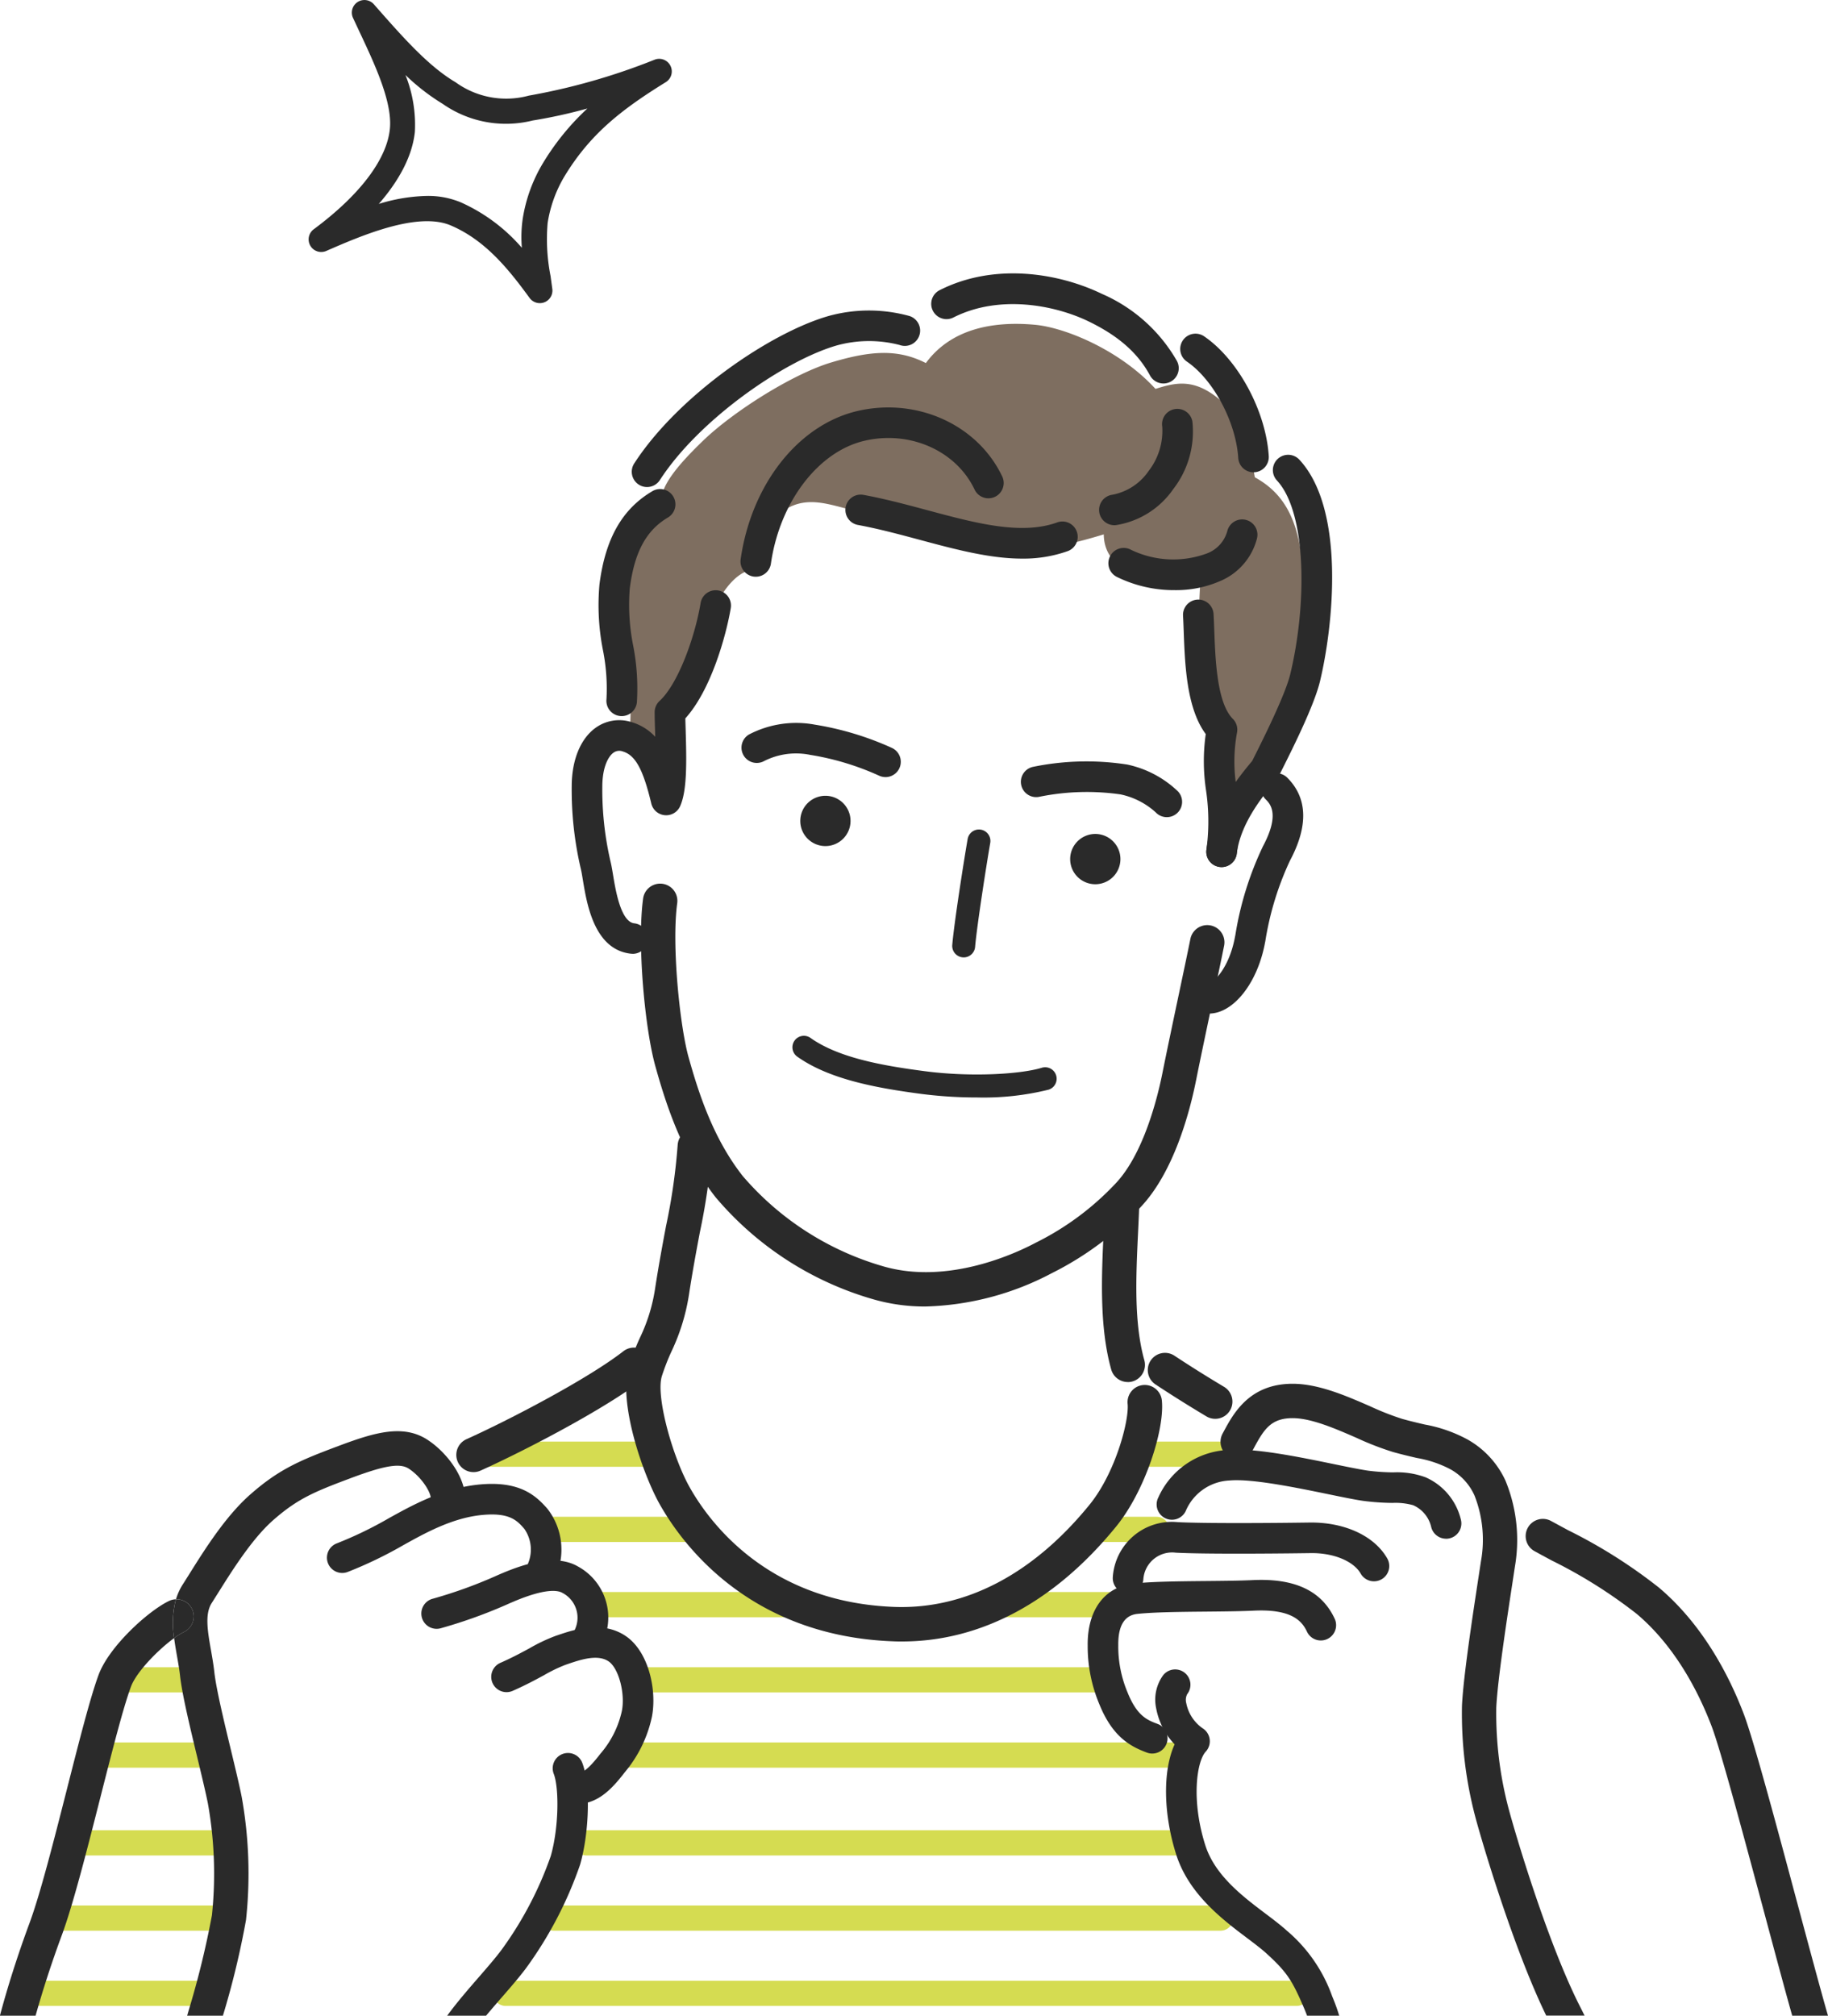
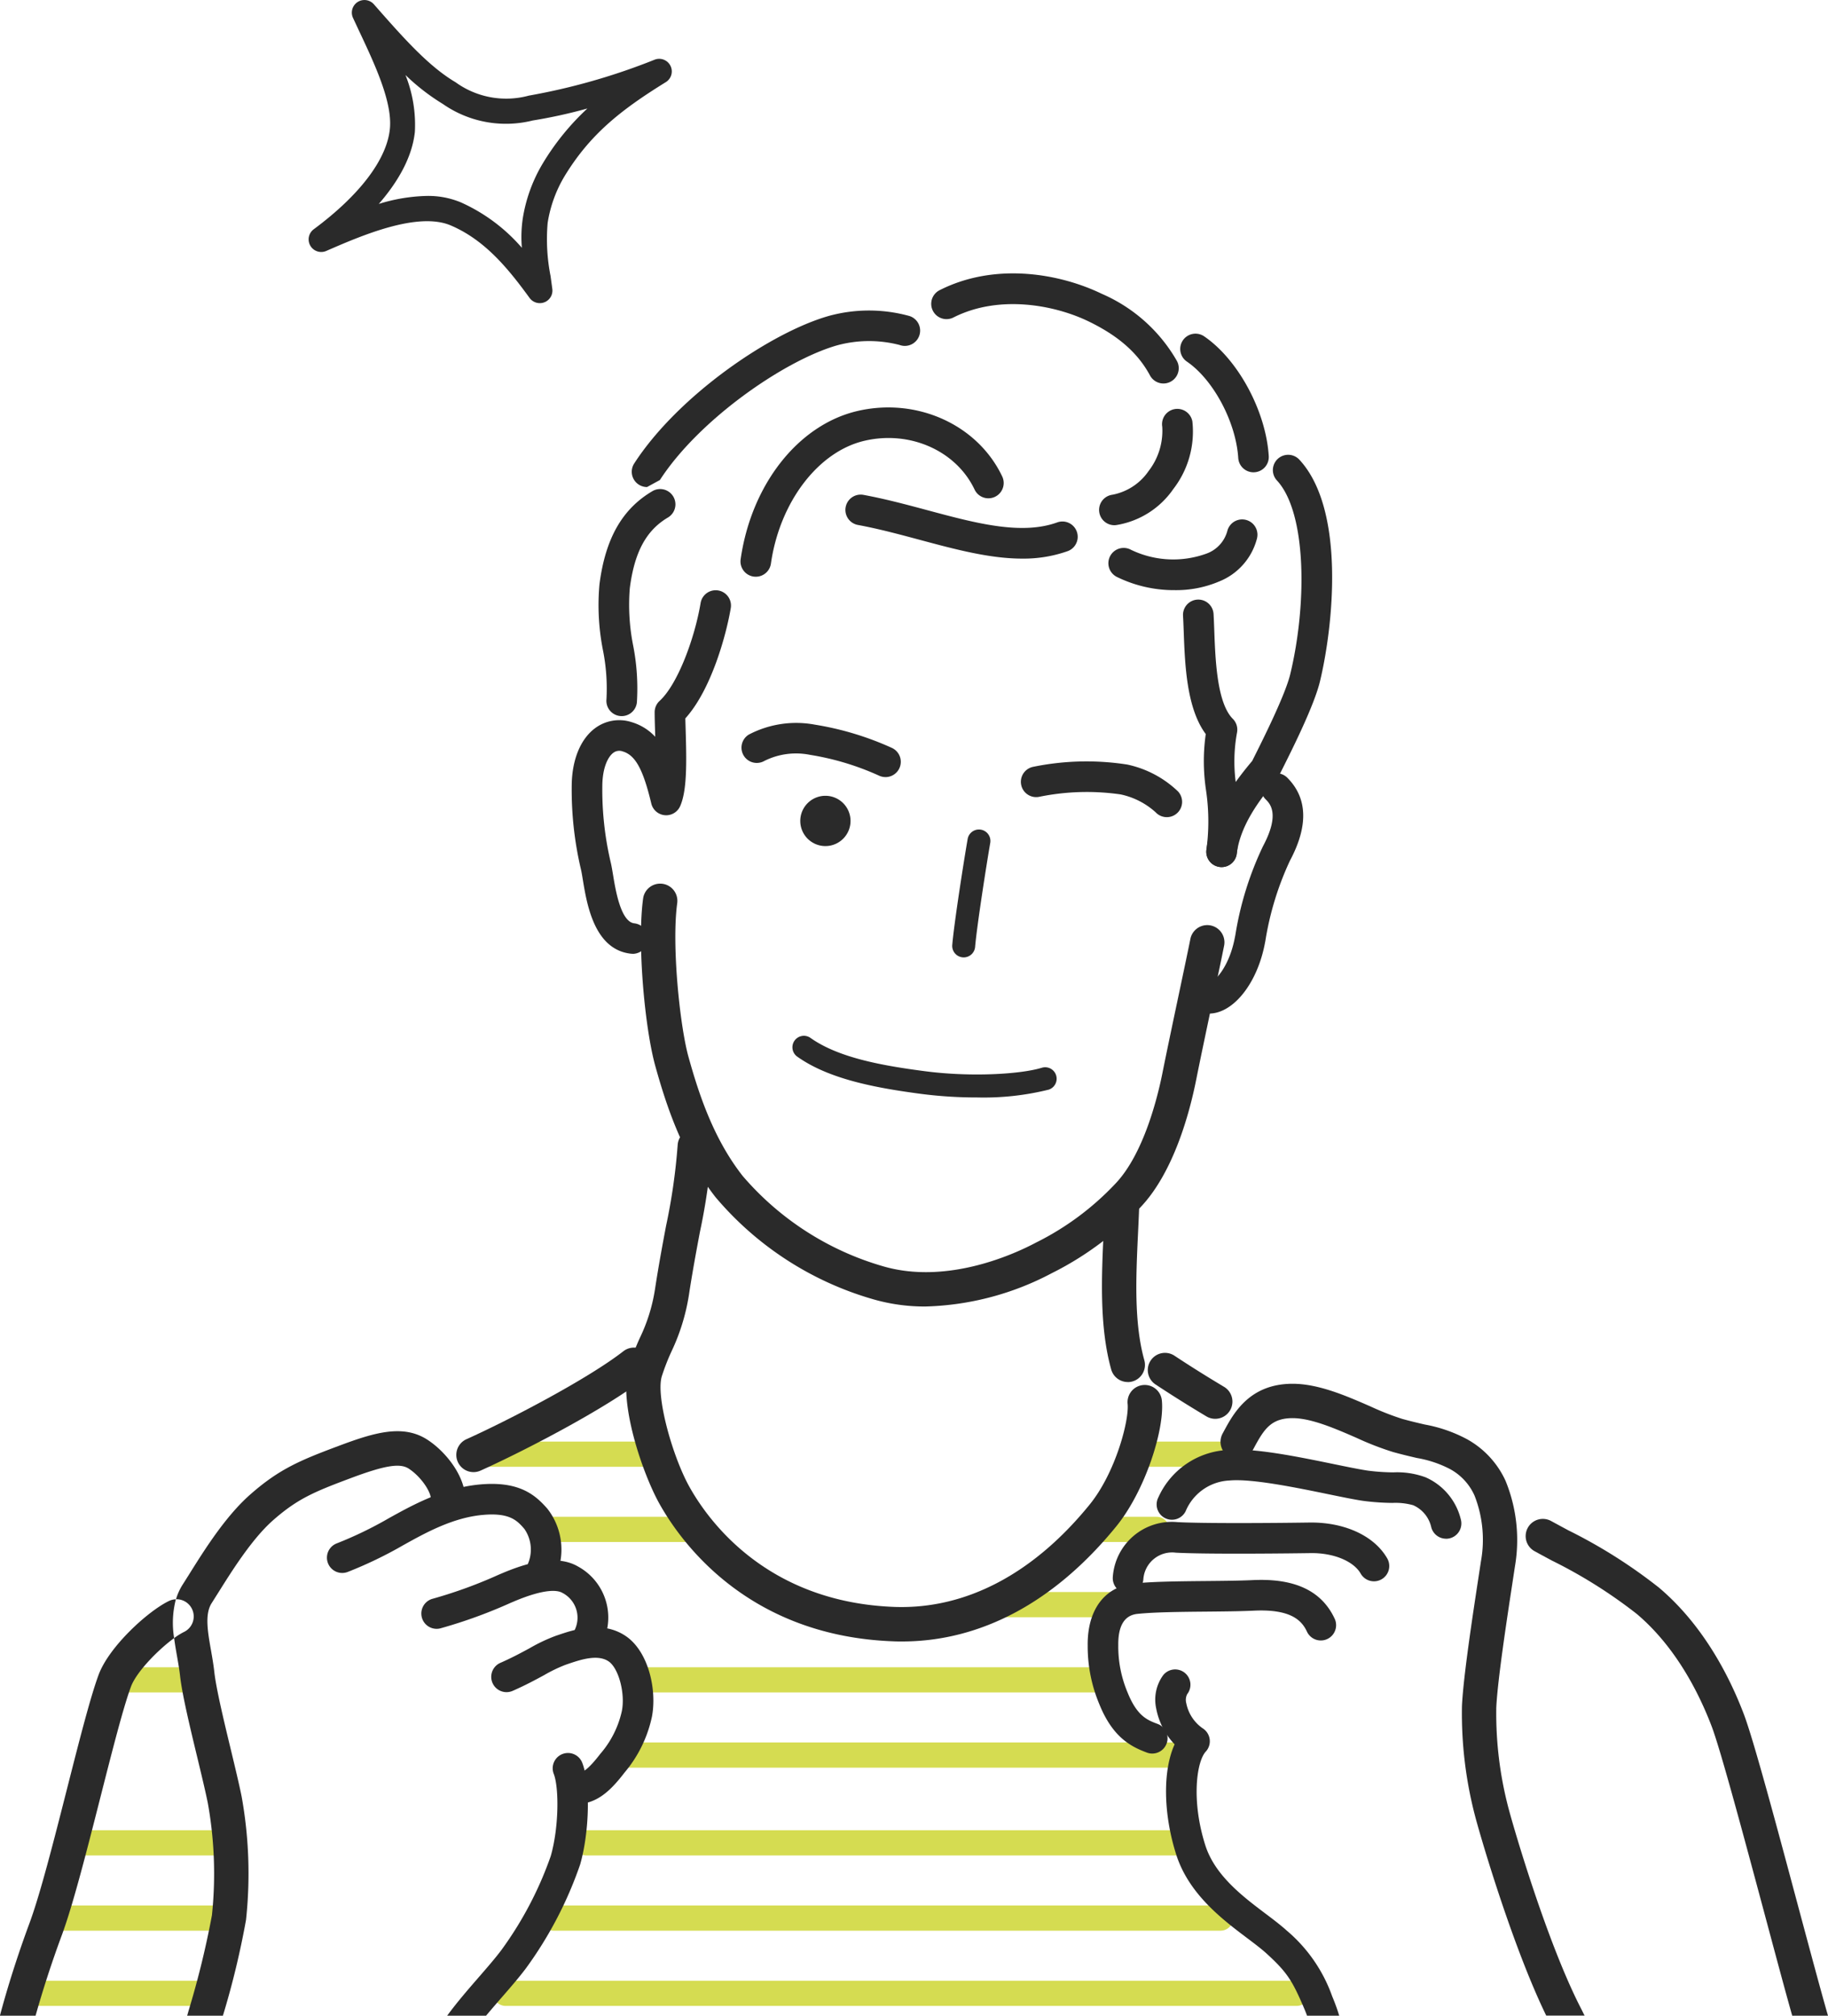
<svg xmlns="http://www.w3.org/2000/svg" width="209.072" height="230.447" viewBox="0 0 209.072 230.447">
  <g id="グループ_182" data-name="グループ 182" transform="translate(-855.464 -3612.91)">
    <path id="パス_36" data-name="パス 36" d="M1983.762,3842.238H1893.3a1.44,1.44,0,1,1,0-2.88h90.461a1.44,1.44,0,1,1,0,2.88Z" transform="translate(-980)" fill="#d5dc51" />
    <path id="パス_37" data-name="パス 37" d="M1859.537,3842.238h-19.43a1.44,1.44,0,1,1,0-2.88h19.43a1.44,1.44,0,1,1,0,2.88Z" transform="translate(-980)" fill="#d5dc51" />
    <path id="パス_39" data-name="パス 39" d="M1975.061,3833.638h-76.267a1.44,1.44,0,0,1,0-2.88h76.267a1.44,1.44,0,0,1,0,2.88Z" transform="translate(-980)" fill="#d5dc51" />
    <path id="パス_40" data-name="パス 40" d="M1861.449,3833.638h-18.634a1.44,1.44,0,0,1,0-2.88h18.634a1.44,1.44,0,1,1,0,2.88Z" transform="translate(-980)" fill="#d5dc51" />
    <path id="パス_42" data-name="パス 42" d="M1971.085,3825.037h-68.547a1.44,1.44,0,0,1,0-2.88h68.547a1.44,1.44,0,1,1,0,2.88Z" transform="translate(-980)" fill="#d5dc51" />
    <path id="パス_43" data-name="パス 43" d="M1861.289,3825.037h-16.245a1.44,1.44,0,0,1,0-2.88h16.245a1.44,1.44,0,1,1,0,2.88Z" transform="translate(-980)" fill="#d5dc51" />
    <path id="パス_45" data-name="パス 45" d="M1971.085,3815h-64a1.44,1.44,0,1,1,0-2.88h64a1.44,1.44,0,1,1,0,2.88Z" transform="translate(-980)" fill="#d5dc51" />
-     <path id="パス_46" data-name="パス 46" d="M1859.219,3815h-12.1a1.44,1.44,0,0,1,0-2.88h12.1a1.44,1.44,0,1,1,0,2.88Z" transform="translate(-980)" fill="#d5dc51" />
    <path id="パス_48" data-name="パス 48" d="M1961.5,3806.4h-52.73a1.44,1.44,0,1,1,0-2.88h52.73a1.44,1.44,0,0,1,0,2.88Z" transform="translate(-980)" fill="#d5dc51" />
    <path id="パス_49" data-name="パス 49" d="M1857.308,3806.4h-7.645a1.44,1.44,0,1,1,0-2.88h7.645a1.44,1.44,0,1,1,0,2.88Z" transform="translate(-980)" fill="#d5dc51" />
    <path id="パス_51" data-name="パス 51" d="M1963.958,3797.8h-13.482a1.44,1.44,0,0,1,0-2.88h13.482a1.44,1.44,0,0,1,0,2.88Z" transform="translate(-980)" fill="#d5dc51" />
-     <path id="パス_52" data-name="パス 52" d="M1925.153,3797.8h-21.5a1.44,1.44,0,0,1,0-2.88h21.5a1.44,1.44,0,1,1,0,2.88Z" transform="translate(-980)" fill="#d5dc51" />
    <path id="パス_54" data-name="パス 54" d="M1967.751,3789.2h-6.764a1.44,1.44,0,1,1,0-2.88h6.764a1.44,1.44,0,1,1,0,2.88Z" transform="translate(-980)" fill="#d5dc51" />
    <path id="パス_55" data-name="パス 55" d="M1914.005,3789.2H1897.92a1.44,1.44,0,1,1,0-2.88h16.085a1.44,1.44,0,0,1,0,2.88Z" transform="translate(-980)" fill="#d5dc51" />
    <path id="パス_56" data-name="パス 56" d="M1976.087,3780.6h-10a1.44,1.44,0,0,1,0-2.88h10a1.44,1.44,0,1,1,0,2.88Z" transform="translate(-980)" fill="#d5dc51" />
    <path id="パス_57" data-name="パス 57" d="M1909.7,3780.6h-19.589a1.44,1.44,0,0,1,0-2.88H1909.7a1.44,1.44,0,1,1,0,2.88Z" transform="translate(-980)" fill="#d5dc51" />
-     <path id="パス_58" data-name="パス 58" d="M1975.44,3706.852c-.159-4.1-.132-9.039-.012-10.751-3.016-3.247-3.054-10.312-2.695-16.443-5.574.2-10.989-1.2-11.029-5.654-4.858,1.473-8.521,2.19-12.781,1.473-4.114-.692-10.3-2.879-15.727-4.181-3.123-.748-5.7-1.893-8.521.279-1.911,1.473-2.389,4.26-3.026,6.49-2.041.022-4.26,3.185-4.857,5.694s-2.389,8.162-4.9,10.073c0,3.106.079,5.256-.04,7.485-1.513-3.543-2.548-4.9-4.34-5.016a46.908,46.908,0,0,0-.239-8.123c-.471-3.534-.922-6.121-.518-9.357a11.985,11.985,0,0,1,4.539-7.8c-.856-1.872,1.3-4.563,4.579-7.725,3.464-3.344,10.273-7.644,14.692-8.958,4.364-1.3,7.525-1.593,10.79.08,2.835-3.851,7.523-4.829,12.462-4.38,3.5.318,9.779,2.926,13.8,7.332,2.242-.695,4.357-1.28,7.344,1.228,2.911,2.445,3.543,6.251,4.021,8.879,3.7,2.031,5.18,5.433,5.566,11.309a39.831,39.831,0,0,1-2.164,15.771C1980.812,3698.946,1977.59,3703.388,1975.44,3706.852Z" transform="translate(-980)" fill="#7e6e60" />
    <path id="パス_59" data-name="パス 59" d="M1897.2,3647.567a1.441,1.441,0,0,1-1.163-.59c-2.384-3.266-5.043-6.594-9.007-8.289-3.811-1.634-10.35,1.212-14.254,2.913a1.441,1.441,0,0,1-1.433-2.478c5.24-3.883,8.332-7.943,8.708-11.432h0c.331-3.071-1.723-7.434-3.536-11.285l-.678-1.45a1.44,1.44,0,0,1,2.388-1.555c3.341,3.8,6.227,7.076,9.349,8.916a9.872,9.872,0,0,0,8.366,1.527,72.932,72.932,0,0,0,14.4-4.112,1.44,1.44,0,0,1,1.274,2.569c-5.128,3.171-8.669,5.953-11.6,10.785a14.85,14.85,0,0,0-1.914,5.31,21.627,21.627,0,0,0,.333,6.075l.2,1.469a1.437,1.437,0,0,1-1.427,1.627Zm-12.9-12.257a9.689,9.689,0,0,1,3.859.73,20.015,20.015,0,0,1,6.992,5.2,14.444,14.444,0,0,1,.094-3.292,17.593,17.593,0,0,1,2.3-6.359,28.771,28.771,0,0,1,5.1-6.276,57.768,57.768,0,0,1-6.259,1.374,12.619,12.619,0,0,1-10.276-1.893,24.4,24.4,0,0,1-4.273-3.31,15.322,15.322,0,0,1,1.076,6.514h0c-.325,3.018-2.058,5.848-4.125,8.226A19.868,19.868,0,0,1,1884.3,3635.31Z" transform="translate(-980)" fill="#2a2a2a" />
    <g id="グループ_21" data-name="グループ 21" transform="translate(-980)">
      <path id="パス_60" data-name="パス 60" d="M1907.827,3721.954a1.767,1.767,0,0,1-.189-.01c-4.195-.45-5.05-5.641-5.51-8.43-.076-.466-.142-.873-.213-1.179a39.588,39.588,0,0,1-1.061-9.707c.041-2.9,1.023-5.26,2.693-6.483a4.613,4.613,0,0,1,4.151-.678,6,6,0,0,1,2.706,1.677q-.009-.33-.018-.628c-.025-.827-.048-1.581-.048-2.186a1.75,1.75,0,0,1,.567-1.289c2.087-1.913,4.025-7.2,4.693-11.215a1.749,1.749,0,0,1,3.45.575c-.507,3.043-2.22,9.354-5.2,12.638.009.419.023.882.038,1.372.116,3.841.143,6.918-.632,8.664a1.749,1.749,0,0,1-3.3-.3c-.934-3.909-1.817-5.522-3.258-5.954a1.132,1.132,0,0,0-1.079.149c-.591.433-1.233,1.636-1.263,3.713a36.206,36.206,0,0,0,.969,8.861c.086.365.168.85.259,1.406.287,1.738.883,5.355,2.432,5.521a1.749,1.749,0,0,1-.184,3.487Z" fill="#2a2a2a" />
      <path id="パス_61" data-name="パス 61" d="M1906.568,3694.78a1.627,1.627,0,0,1-.184-.01,1.75,1.75,0,0,1-1.557-1.922,22.412,22.412,0,0,0-.4-5.593,26.449,26.449,0,0,1-.4-7.546c.673-5.239,2.607-8.629,6.086-10.666a1.749,1.749,0,0,1,1.767,3.018c-2.5,1.465-3.853,3.961-4.384,8.094a23.721,23.721,0,0,0,.387,6.573,25.438,25.438,0,0,1,.423,6.487A1.749,1.749,0,0,1,1906.568,3694.78Z" fill="#2a2a2a" />
-       <path id="パス_62" data-name="パス 62" d="M1909.468,3668.592a1.748,1.748,0,0,1-1.466-2.7c4.981-7.7,15.506-14.927,22.21-16.85a17.343,17.343,0,0,1,9.277,0,1.749,1.749,0,1,1-1.138,3.307,13.908,13.908,0,0,0-7.174.051c-5.971,1.712-15.751,8.453-20.239,15.388A1.745,1.745,0,0,1,1909.468,3668.592Z" fill="#2a2a2a" />
+       <path id="パス_62" data-name="パス 62" d="M1909.468,3668.592a1.748,1.748,0,0,1-1.466-2.7c4.981-7.7,15.506-14.927,22.21-16.85a17.343,17.343,0,0,1,9.277,0,1.749,1.749,0,1,1-1.138,3.307,13.908,13.908,0,0,0-7.174.051c-5.971,1.712-15.751,8.453-20.239,15.388Z" fill="#2a2a2a" />
      <path id="パス_63" data-name="パス 63" d="M1968.531,3656.752a1.747,1.747,0,0,1-1.541-.92c-1.38-2.563-3.609-4.525-7.018-6.176-3.855-1.867-10.218-3.106-15.463-.449a1.749,1.749,0,0,1-1.58-3.121c6.379-3.229,13.774-1.9,18.568.423a18.222,18.222,0,0,1,8.572,7.666,1.748,1.748,0,0,1-1.538,2.577Z" fill="#2a2a2a" />
      <path id="パス_64" data-name="パス 64" d="M1978.827,3666.906a1.749,1.749,0,0,1-1.743-1.638c-.26-4.093-2.828-8.925-5.846-11a1.749,1.749,0,1,1,1.981-2.882c3.867,2.659,7.029,8.531,7.355,13.66a1.748,1.748,0,0,1-1.634,1.856C1978.9,3666.9,1978.865,3666.906,1978.827,3666.906Z" fill="#2a2a2a" />
      <path id="パス_65" data-name="パス 65" d="M1975.18,3712.042a1.619,1.619,0,0,1-.219-.014,1.748,1.748,0,0,1-1.518-1.951c.5-4.039,2.91-7.4,5.236-10.171l.144-.287c1.087-2.168,3.633-7.245,4.208-9.626,1.935-8.024,1.888-18.511-1.54-22.173a1.749,1.749,0,0,1,2.553-2.39c5.352,5.716,3.9,19.1,2.387,25.383-.669,2.771-3.149,7.717-4.482,10.374l-.235.47a1.737,1.737,0,0,1-.229.347c-2.036,2.406-4.171,5.3-4.572,8.506A1.748,1.748,0,0,1,1975.18,3712.042Zm4.97-11.168h0Z" fill="#2a2a2a" />
      <path id="パス_66" data-name="パス 66" d="M1973.748,3728.787a3.242,3.242,0,0,1-.461-.033,1.749,1.749,0,1,1,.495-3.462c.5-.072,2.191-1.66,2.875-5l.1-.5a37.111,37.111,0,0,1,3.158-10.138c1.97-3.694.8-4.86.306-5.358a1.748,1.748,0,0,1,2.473-2.472c2.32,2.319,2.424,5.508.307,9.476a34.362,34.362,0,0,0-2.816,9.189l-.1.506C1979.161,3725.492,1976.441,3728.787,1973.748,3728.787Z" fill="#2a2a2a" />
      <path id="パス_67" data-name="パス 67" d="M1941.312,3762.277a21.238,21.238,0,0,1-6-.833,36.954,36.954,0,0,1-18.012-11.667c-3.718-4.748-5.569-10.247-6.889-15-1.211-4.362-2.091-14.052-1.393-19.144a1.968,1.968,0,0,1,3.9.536c-.656,4.774.308,14.038,1.285,17.555,1.216,4.379,2.9,9.422,6.2,13.626a33.314,33.314,0,0,0,16.024,10.318c7.452,2.193,15.277-1.5,17.5-2.685a31.971,31.971,0,0,0,9.1-6.741c3.258-3.405,4.849-9.969,5.382-12.633.48-2.4,1.224-5.927,1.895-9.1.548-2.593,1.045-4.949,1.306-6.253a1.967,1.967,0,1,1,3.858.771c-.262,1.313-.763,3.685-1.314,6.3-.668,3.16-1.409,6.671-1.887,9.061-.746,3.728-2.568,10.579-6.4,14.581a35.884,35.884,0,0,1-10.1,7.494A32.647,32.647,0,0,1,1941.312,3762.277Z" fill="#2a2a2a" />
      <path id="パス_68" data-name="パス 68" d="M1938.622,3800.573c-.325,0-.652,0-.979-.017-16.527-.6-24.211-11.184-26.748-15.71-1.934-3.45-4.759-11.665-3.5-15.753a29.051,29.051,0,0,1,1.261-3.248,19.661,19.661,0,0,0,1.712-5.487c.418-2.737.871-5.152,1.271-7.283a68.193,68.193,0,0,0,1.329-9.243,1.991,1.991,0,0,1,2.055-1.875,1.967,1.967,0,0,1,1.876,2.054,71.051,71.051,0,0,1-1.393,9.79c-.394,2.1-.841,4.48-1.248,7.152a23.533,23.533,0,0,1-2,6.472,25.229,25.229,0,0,0-1.1,2.826c-.705,2.289,1.221,9.191,3.173,12.672,2.211,3.945,8.923,13.177,23.457,13.7,8.111.281,15.844-3.755,22.3-11.7,2.961-3.644,4.519-9.591,4.347-11.487a1.968,1.968,0,1,1,3.919-.355c.3,3.289-1.913,10.262-5.212,14.323C1956.126,3796.036,1947.667,3800.573,1938.622,3800.573Z" fill="#2a2a2a" />
      <path id="パス_69" data-name="パス 69" d="M1964.448,3770.913a1.969,1.969,0,0,1-1.894-1.438c-1.375-4.914-1.1-10.772-.853-15.942.045-.941.088-1.868.122-2.775a1.967,1.967,0,1,1,3.931.146c-.034.92-.078,1.861-.123,2.816-.242,5.109-.492,10.393.713,14.7a1.972,1.972,0,0,1-1.9,2.5Z" fill="#2a2a2a" />
      <path id="パス_70" data-name="パス 70" d="M1921.907,3678.845a1.907,1.907,0,0,1-.251-.017,1.75,1.75,0,0,1-1.483-1.979c1.221-8.543,6.578-15.352,13.328-16.943,6.807-1.6,13.789,1.549,16.6,7.5a1.749,1.749,0,0,1-3.163,1.493c-2.109-4.467-7.425-6.819-12.633-5.589-5.279,1.244-9.666,7.015-10.669,14.034A1.749,1.749,0,0,1,1921.907,3678.845Z" fill="#2a2a2a" />
      <path id="パス_71" data-name="パス 71" d="M1952.37,3676.774c-3.71,0-7.647-1.056-11.737-2.154-2.314-.621-4.708-1.263-7.047-1.694a1.748,1.748,0,1,1,.633-3.439c2.478.456,4.94,1.116,7.321,1.755,5.533,1.485,10.76,2.889,14.884,1.377a1.749,1.749,0,0,1,1.2,3.284A15.128,15.128,0,0,1,1952.37,3676.774Z" fill="#2a2a2a" />
      <path id="パス_72" data-name="パス 72" d="M1969.836,3680.379a14.821,14.821,0,0,1-6.644-1.517,1.749,1.749,0,1,1,1.629-3.095,11.125,11.125,0,0,0,8.688.413,3.8,3.8,0,0,0,2.326-2.562,1.749,1.749,0,0,1,3.394.848,7.23,7.23,0,0,1-4.291,4.906A12.57,12.57,0,0,1,1969.836,3680.379Z" fill="#2a2a2a" />
      <path id="パス_73" data-name="パス 73" d="M1975.18,3712.042a1.675,1.675,0,0,1-.235-.016,1.749,1.749,0,0,1-1.5-1.966,24.231,24.231,0,0,0-.041-6.773,22.194,22.194,0,0,1-.036-6.455c-2.2-2.951-2.382-7.97-2.52-11.717-.024-.653-.046-1.263-.078-1.808a1.748,1.748,0,1,1,3.491-.2c.034.568.057,1.2.083,1.885.121,3.3.3,8.28,2.12,10.1a1.75,1.75,0,0,1,.482,1.56,18.283,18.283,0,0,0-.068,6.24,27.559,27.559,0,0,1,.034,7.644A1.749,1.749,0,0,1,1975.18,3712.042Z" fill="#2a2a2a" />
      <path id="パス_74" data-name="パス 74" d="M1962.914,3672.955a1.749,1.749,0,0,1-.239-3.481,6.481,6.481,0,0,0,4.16-2.718,7.5,7.5,0,0,0,1.557-5.068,1.749,1.749,0,0,1,3.446-.6,10.728,10.728,0,0,1-2.177,7.726,9.81,9.81,0,0,1-6.5,4.121A1.832,1.832,0,0,1,1962.914,3672.955Z" fill="#2a2a2a" />
-       <path id="パス_75" data-name="パス 75" d="M1963.609,3711.127a2.874,2.874,0,1,1-2.874-2.874A2.874,2.874,0,0,1,1963.609,3711.127Z" fill="#2a2a2a" />
      <path id="パス_76" data-name="パス 76" d="M1932.741,3706.765a2.874,2.874,0,1,1-2.874-2.875A2.874,2.874,0,0,1,1932.741,3706.765Z" fill="#2a2a2a" />
      <path id="パス_77" data-name="パス 77" d="M1968.916,3706.332a1.744,1.744,0,0,1-1.278-.554,8.612,8.612,0,0,0-4.008-2.046,27.16,27.16,0,0,0-9.341.28,1.748,1.748,0,1,1-.634-3.439,30.375,30.375,0,0,1,10.733-.255,11.982,11.982,0,0,1,5.805,3.071,1.749,1.749,0,0,1-1.277,2.943Z" fill="#2a2a2a" />
      <path id="パス_78" data-name="パス 78" d="M1936.737,3701.751a1.753,1.753,0,0,1-.735-.163,30.835,30.835,0,0,0-7.9-2.381,8.09,8.09,0,0,0-5.222.7,1.749,1.749,0,0,1-1.776-3.013,11.678,11.678,0,0,1,7.543-1.14,34.492,34.492,0,0,1,8.828,2.663,1.749,1.749,0,0,1-.737,3.336Z" fill="#2a2a2a" />
      <path id="パス_79" data-name="パス 79" d="M1945.684,3722.365a1.069,1.069,0,0,1-.115-.006,1.311,1.311,0,0,1-1.193-1.42c.227-2.622,1.337-9.677,1.76-12.109a1.311,1.311,0,0,1,2.584.449c-.405,2.329-1.513,9.378-1.731,11.888A1.311,1.311,0,0,1,1945.684,3722.365Z" fill="#2a2a2a" />
      <path id="パス_80" data-name="パス 80" d="M1947.237,3738.378a49.848,49.848,0,0,1-6.367-.4c-5.234-.688-10.58-1.681-14.223-4.267a1.311,1.311,0,1,1,1.518-2.139c3.177,2.255,8.148,3.161,13.047,3.8,5.314.7,10.99.35,13.406-.389a1.311,1.311,0,1,1,.769,2.507A30.843,30.843,0,0,1,1947.237,3738.378Z" fill="#2a2a2a" />
      <path id="パス_81" data-name="パス 81" d="M1889.621,3781.211a1.968,1.968,0,0,1-.809-3.762c4.8-2.161,13.828-6.852,17.949-10.058a1.967,1.967,0,0,1,2.416,3.106c-4.424,3.44-13.627,8.235-18.749,10.54A1.963,1.963,0,0,1,1889.621,3781.211Z" fill="#2a2a2a" />
      <path id="パス_82" data-name="パス 82" d="M1974.451,3775.118a1.958,1.958,0,0,1-1.01-.28c-.948-.569-3.168-1.9-5.778-3.624a1.968,1.968,0,1,1,2.169-3.283c2.538,1.677,4.707,2.977,5.633,3.532a1.968,1.968,0,0,1-1.014,3.655Z" fill="#2a2a2a" />
      <path id="パス_83" data-name="パス 83" d="M1967.249,3813.388a1.739,1.739,0,0,1-.614-.112c-1.836-.688-3.924-1.745-5.458-5.582a17.054,17.054,0,0,1-1.312-6.631c-.056-4.1,1.931-6.764,5.315-7.12,2.129-.224,5.244-.253,8.254-.281,1.973-.018,3.835-.035,5.305-.105,4.8-.231,7.881,1.213,9.374,4.413a1.749,1.749,0,0,1-3.17,1.479c-.571-1.224-1.764-2.6-6.039-2.4-1.535.073-3.431.091-5.437.11-2.929.027-5.958.055-7.922.261-1.479.156-2.213,1.365-2.182,3.594a13.493,13.493,0,0,0,1.06,5.38c1.091,2.725,2.285,3.173,3.44,3.606a1.749,1.749,0,0,1-.614,3.387Z" fill="#2a2a2a" />
      <path id="パス_84" data-name="パス 84" d="M1964.483,3795.081c-.038,0-.077,0-.116,0a1.75,1.75,0,0,1-1.631-1.859,6.769,6.769,0,0,1,7.4-6.293c3.129.165,10.981.107,15.127.046,3.967-.045,7.344,1.5,8.837,4.059a1.749,1.749,0,1,1-3.021,1.762c-.832-1.427-3.142-2.375-5.766-2.324-1.154.017-11.392.158-15.362-.05a3.3,3.3,0,0,0-3.719,3.028A1.75,1.75,0,0,1,1964.483,3795.081Z" fill="#2a2a2a" />
      <path id="パス_85" data-name="パス 85" d="M2000.851,3788.825a1.75,1.75,0,0,1-1.7-1.349,3.61,3.61,0,0,0-2.058-2.48,7.46,7.46,0,0,0-2.37-.264,27.27,27.27,0,0,1-3.3-.228c-.963-.135-2.376-.426-4.012-.762-3.7-.762-8.773-1.8-11.3-1.574a5.717,5.717,0,0,0-5.046,3.521,1.749,1.749,0,0,1-3.129-1.564,9.2,9.2,0,0,1,7.859-5.44c3.041-.28,8.187.78,12.321,1.631,1.578.324,2.94.6,3.793.725a24.485,24.485,0,0,0,2.9.2,9.4,9.4,0,0,1,3.715.569,7.086,7.086,0,0,1,4.033,4.87,1.751,1.751,0,0,1-1.7,2.15Z" fill="#2a2a2a" />
      <path id="パス_86" data-name="パス 86" d="M1897.524,3793.95a1.748,1.748,0,0,1-1.6-2.459,4.133,4.133,0,0,0-.492-3.795c-.811-.927-1.65-1.888-4.816-1.585-3.392.322-6.492,2.044-8.983,3.427a47.24,47.24,0,0,1-6.4,3.086,1.748,1.748,0,0,1-1.255-3.264,44.067,44.067,0,0,0,5.943-2.87c2.646-1.469,6.246-3.469,10.367-3.861,4.56-.435,6.407,1.2,7.778,2.763a7.587,7.587,0,0,1,1.056,7.52A1.75,1.75,0,0,1,1897.524,3793.95Z" fill="#2a2a2a" />
      <path id="パス_87" data-name="パス 87" d="M1902.843,3801.59a1.748,1.748,0,0,1-1.6-2.442,3.194,3.194,0,0,0-1.452-4.128c-.509-.3-1.913-.565-5.6,1l-.365.155a56.72,56.72,0,0,1-8,2.9,1.749,1.749,0,0,1-.848-3.394,53.025,53.025,0,0,0,7.487-2.725l.367-.156c2.515-1.064,6.157-2.3,8.736-.8a6.647,6.647,0,0,1,2.894,8.532A1.748,1.748,0,0,1,1902.843,3801.59Z" fill="#2a2a2a" />
      <path id="パス_88" data-name="パス 88" d="M1901.777,3819.141a1.749,1.749,0,0,1-.244-3.48c.587-.084,1.252-.5,2.59-2.242a11.094,11.094,0,0,0,2.468-4.915c.39-2.03-.378-4.885-1.521-5.657-1.258-.849-3.209-.189-4.633.292l-.289.1a17.109,17.109,0,0,0-2.458,1.186c-1.015.549-2.166,1.171-3.622,1.808a1.749,1.749,0,0,1-1.4-3.205c1.323-.578,2.406-1.163,3.362-1.68a19.463,19.463,0,0,1,3.015-1.427l.274-.092c1.754-.593,5.017-1.694,7.709.122,2.609,1.76,3.587,6.155,3,9.216a14.587,14.587,0,0,1-3.126,6.383c-1.489,1.942-2.888,3.293-4.872,3.576A1.768,1.768,0,0,1,1901.777,3819.141Z" fill="#2a2a2a" />
      <path id="パス_89" data-name="パス 89" d="M1842.529,3834.165c1.295-3.5,2.883-9.738,4.418-15.775,1.344-5.283,2.614-10.274,3.492-12.644.63-1.7,3.113-4.231,4.941-5.559a10.674,10.674,0,0,1,.2-4.437,1.964,1.964,0,0,0-.786.191c-2.414,1.162-6.857,5.217-8.051,8.439-.949,2.564-2.244,7.653-3.614,13.04-1.511,5.938-3.073,12.078-4.3,15.379-1.338,3.612-2.517,7.327-3.375,10.558h4.079C1840.289,3840.666,1841.291,3837.508,1842.529,3834.165Z" fill="#2a2a2a" />
      <path id="パス_90" data-name="パス 90" d="M2041.1,3830.763c-2.5-9.34-5.093-19-6.191-21.88-1.6-4.213-4.589-10.141-9.7-14.461a58.818,58.818,0,0,0-10.375-6.558q-.99-.532-1.965-1.063a1.967,1.967,0,1,0-1.89,3.451q.985.54,1.991,1.077a55.745,55.745,0,0,1,9.7,6.1c4.469,3.778,7.124,9.077,8.564,12.856,1.026,2.7,3.7,12.685,6.066,21.5,1.355,5.056,2.4,8.954,3.144,11.575h4.092C2043.726,3840.558,2042.4,3835.6,2041.1,3830.763Z" fill="#2a2a2a" />
      <path id="パス_91" data-name="パス 91" d="M1987.836,3841.158a17.472,17.472,0,0,0-5.209-7.536c-.7-.633-1.545-1.272-2.443-1.949-2.569-1.938-5.767-4.349-6.866-7.8-1.623-5.1-1-9.568.05-10.707a1.747,1.747,0,0,0-.344-2.66,4.56,4.56,0,0,1-1.881-2.866,1.46,1.46,0,0,1,.1-1.042,1.749,1.749,0,1,0-2.76-2.149,4.76,4.76,0,0,0-.783,3.785,8.138,8.138,0,0,0,2.107,4.1c-1.348,2.948-1.327,7.852.182,12.6,1.437,4.516,5.284,7.416,8.093,9.534.833.628,1.619,1.221,2.2,1.745,2.436,2.215,3,3.176,4.348,6.326.116.27.224.544.326.821h3.678A22.047,22.047,0,0,0,1987.836,3841.158Z" fill="#2a2a2a" />
      <path id="パス_92" data-name="パス 92" d="M2016.242,3842.444c-3.795-7.407-7.548-20.148-8.274-22.905a42.545,42.545,0,0,1-1.371-11.416c.15-3.142,1.222-10.154,1.862-14.343l.269-1.77a17.855,17.855,0,0,0-1.077-9.817,10.369,10.369,0,0,0-4.363-4.724,16.4,16.4,0,0,0-4.877-1.7c-.752-.175-1.593-.37-2.573-.643a31.263,31.263,0,0,1-3.645-1.43c-2.779-1.212-5.928-2.585-8.891-2.585-4.928,0-6.756,3.383-7.848,5.4l-.152.281a1.967,1.967,0,1,0,3.454,1.883l.16-.294c1.119-2.071,1.929-3.34,4.386-3.34,2.143,0,4.892,1.2,7.318,2.256a33.691,33.691,0,0,0,4.164,1.615c1.051.292,1.945.5,2.734.684a12.873,12.873,0,0,1,3.8,1.273,6.421,6.421,0,0,1,2.795,3.035,13.811,13.811,0,0,1,.727,7.518l-.268,1.759c-.652,4.266-1.744,11.4-1.9,14.751a46.362,46.362,0,0,0,1.5,12.6c.72,2.734,4.341,15.018,8.138,22.817h4.39C2016.541,3843.053,2016.4,3842.745,2016.242,3842.444Z" fill="#2a2a2a" />
      <path id="パス_93" data-name="パス 93" d="M1857.425,3796.86a1.967,1.967,0,0,1-.92,2.626,7.721,7.721,0,0,0-1.125.7c.09.7.211,1.392.329,2.06.137.78.267,1.517.346,2.236.239,2.153,1.133,5.865,2,9.454.476,1.983.926,3.855,1.185,5.147a45.64,45.64,0,0,1,.463,12.79,101.7,101.7,0,0,1-2.678,10.939l-.153.544h4.086a95.98,95.98,0,0,0,2.644-10.951,49.532,49.532,0,0,0-.5-14.094c-.273-1.366-.732-3.274-1.218-5.294-.8-3.31-1.7-7.062-1.91-8.969-.094-.843-.24-1.677-.382-2.484-.373-2.12-.725-4.122.081-5.377.24-.374.5-.795.789-1.249,1.522-2.426,3.821-6.092,6.207-8.2,2.833-2.5,4.773-3.288,8.89-4.831,3.906-1.465,5.648-1.751,6.656-1.093,1.455.953,2.6,2.741,2.525,3.536a1.968,1.968,0,0,0,3.916.392c.269-2.691-2.008-5.728-4.286-7.22-2.81-1.839-6.137-.821-10.193.7-4.347,1.63-6.77,2.618-10.11,5.565-2.815,2.483-5.2,6.283-6.938,9.058-.276.44-.532.849-.765,1.212a6.645,6.645,0,0,0-.771,1.689A1.965,1.965,0,0,1,1857.425,3796.86Z" fill="#2a2a2a" />
-       <path id="パス_94" data-name="パス 94" d="M1855.38,3800.187a7.721,7.721,0,0,1,1.125-.7,1.965,1.965,0,0,0-.92-3.736A10.674,10.674,0,0,0,1855.38,3800.187Z" fill="#2a2a2a" />
      <path id="パス_95" data-name="パス 95" d="M1892.847,3841.269c1.018-1.172,1.981-2.279,2.77-3.331a44.861,44.861,0,0,0,6.2-11.87c1.075-3.765,1.186-9.2.238-11.632a1.749,1.749,0,1,0-3.259,1.271c.614,1.57.6,6.114-.342,9.4a41.331,41.331,0,0,1-5.636,10.731c-.713.952-1.636,2.012-2.612,3.135-1.185,1.363-2.468,2.843-3.6,4.383h4.451C1891.656,3842.641,1892.264,3841.939,1892.847,3841.269Z" fill="#2a2a2a" />
    </g>
  </g>
</svg>